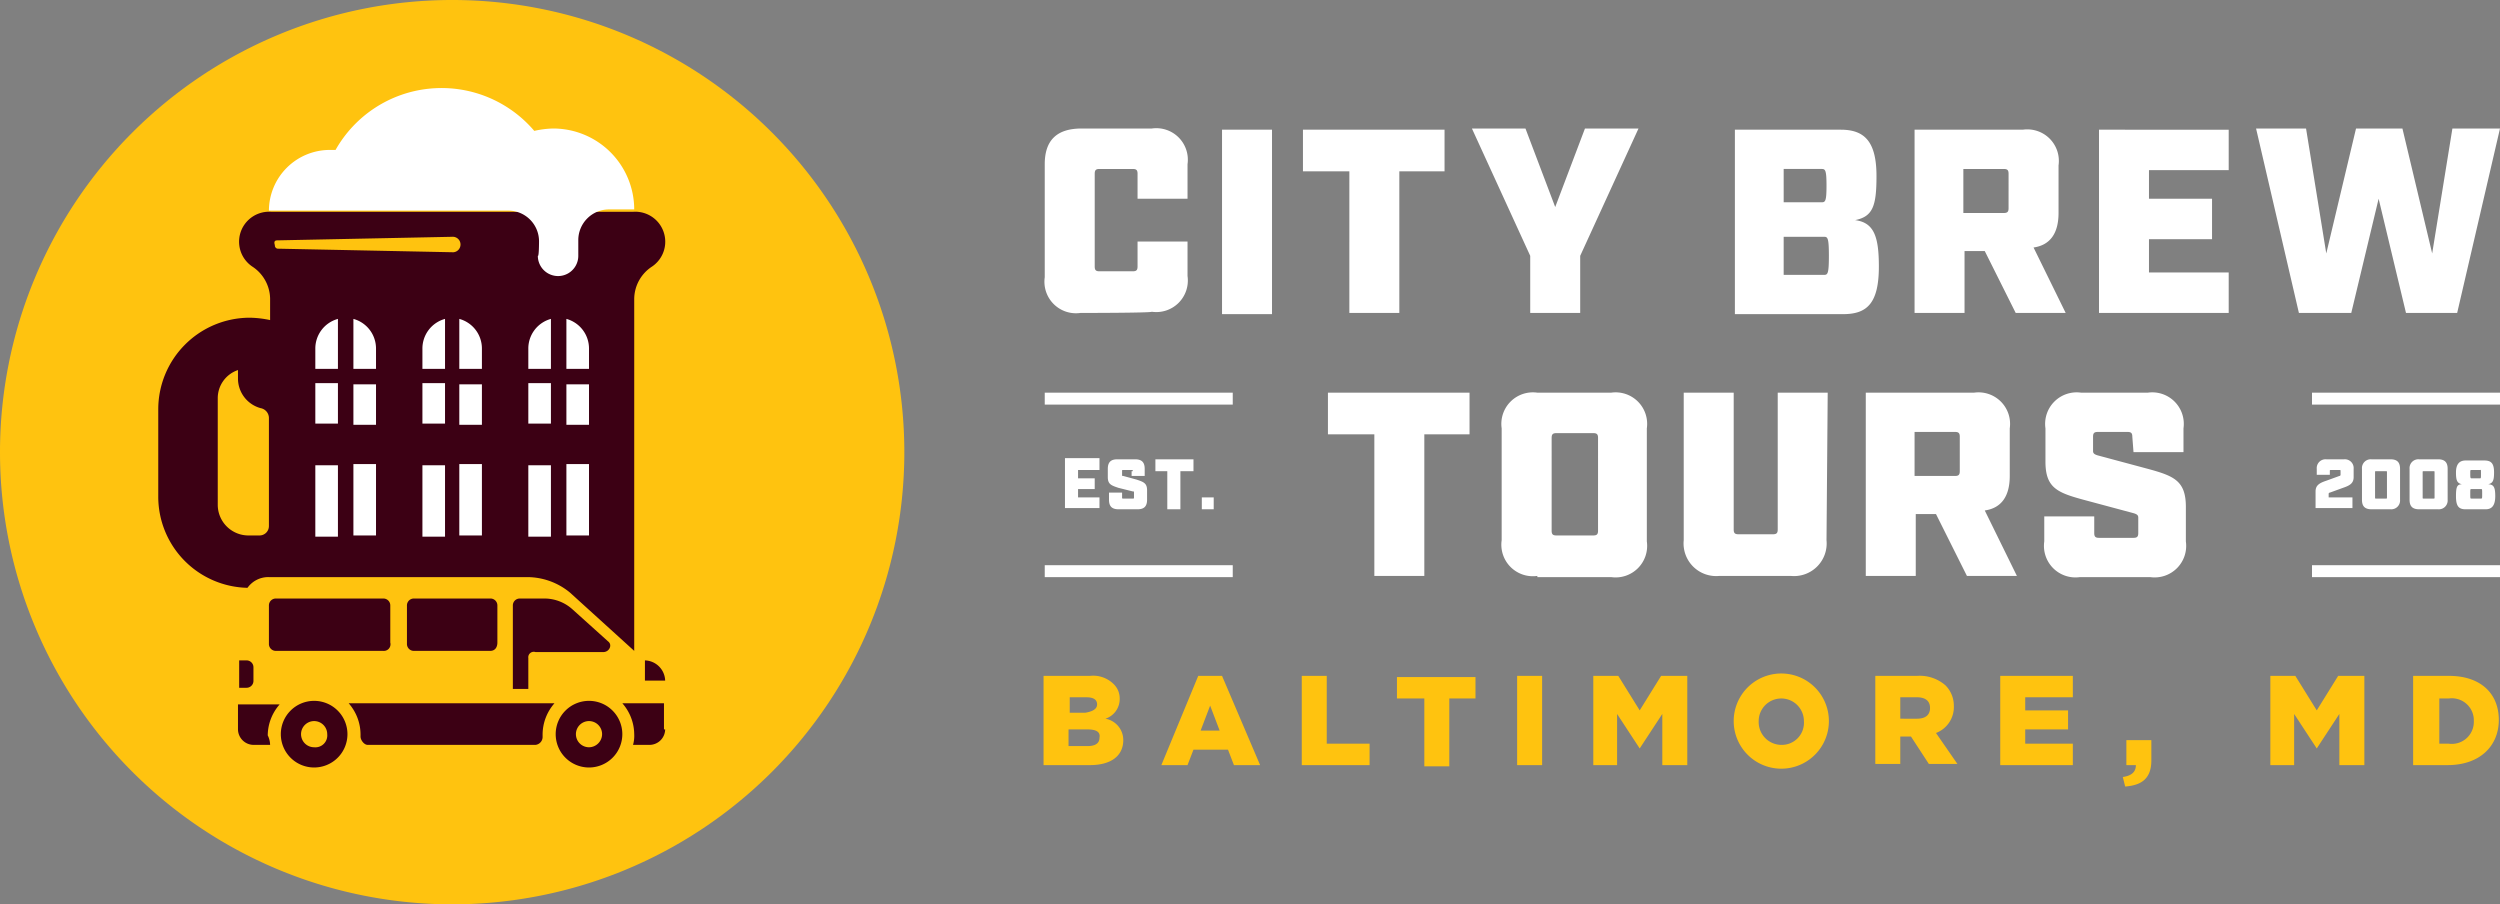
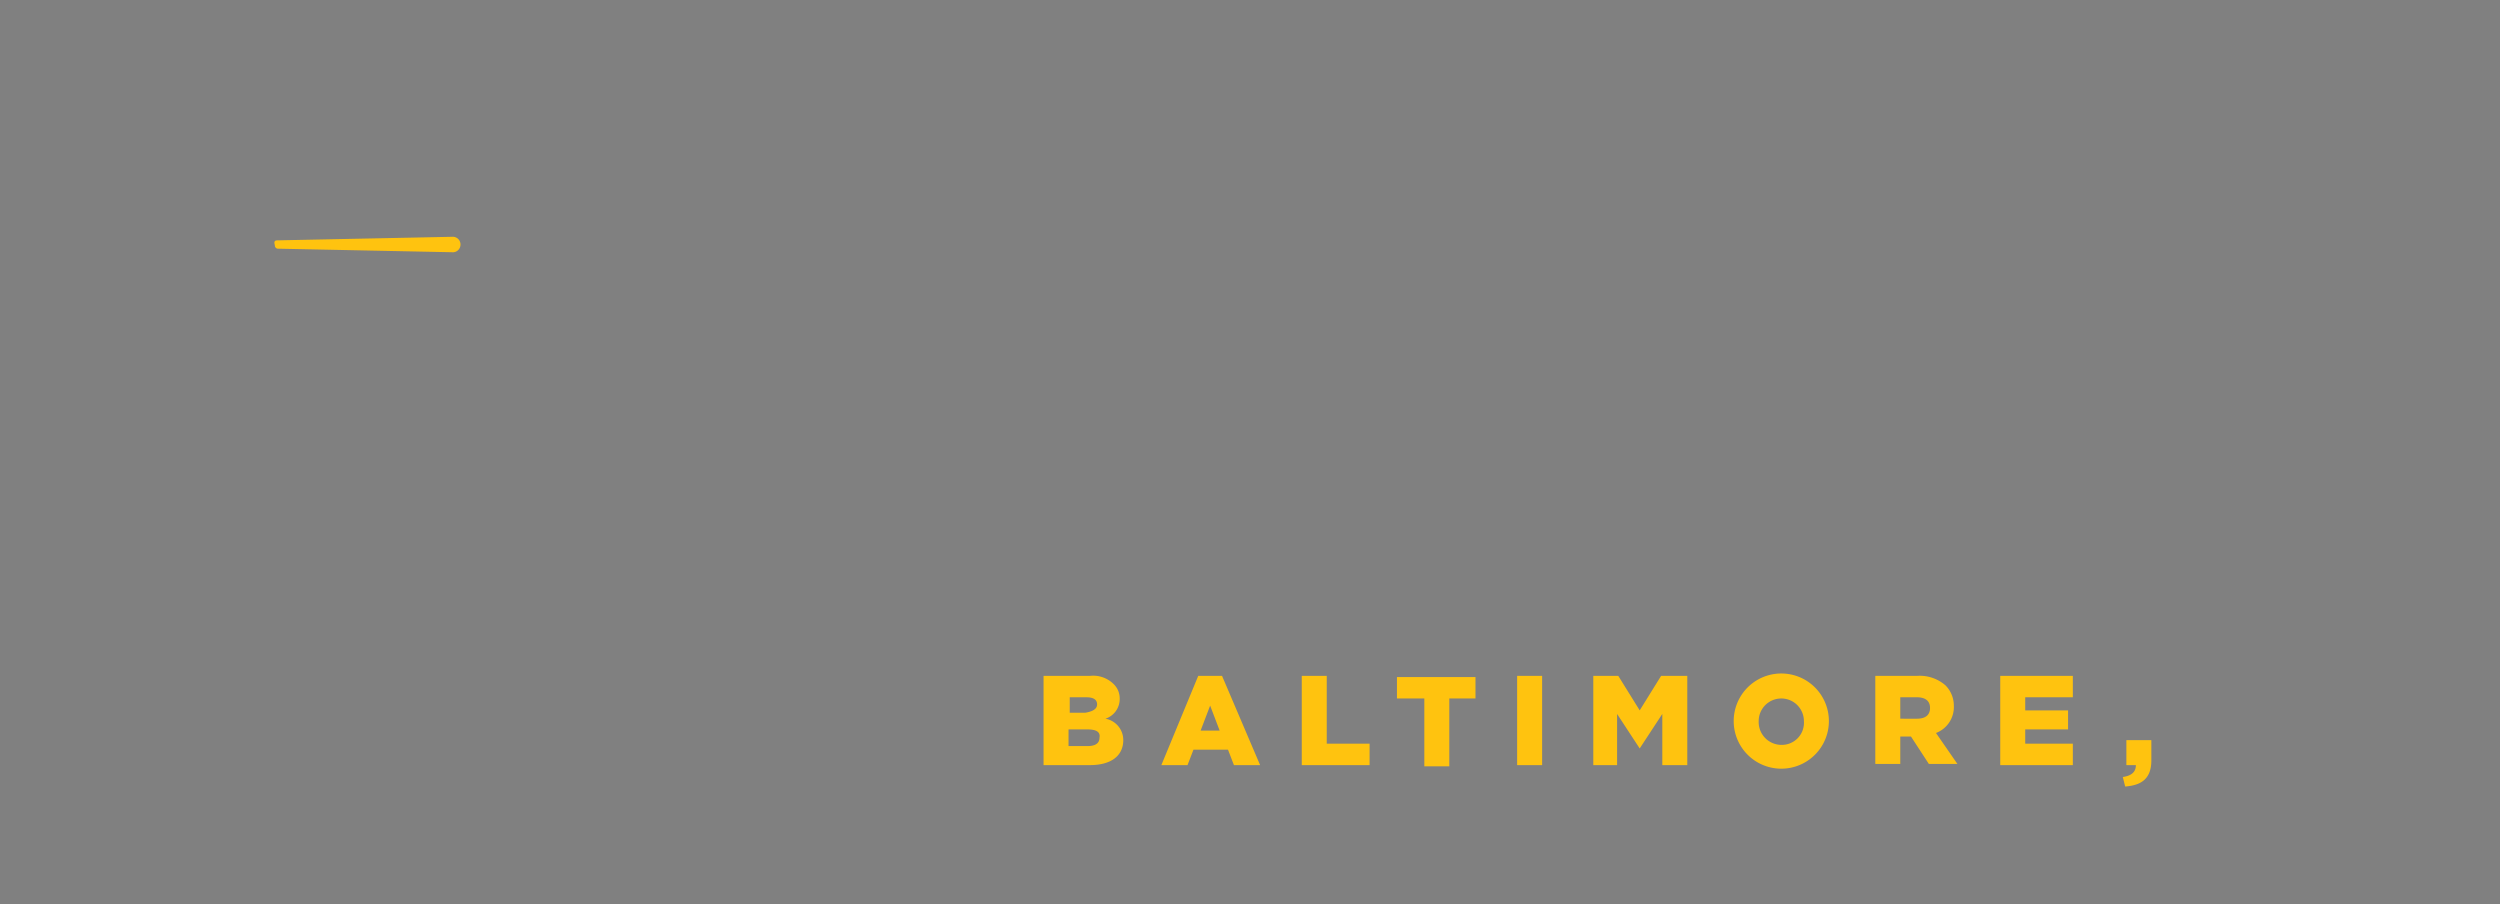
<svg xmlns="http://www.w3.org/2000/svg" id="Layer_1" data-name="Layer 1" viewBox="0 0 210.1 76">
  <rect x="0" y="0" width="210.1" height="76" fill="#808080" stroke="none" />
  <defs>
    <style>.cls-1{fill:none;}.cls-2{clip-path:url(#clip-path);}.cls-3{fill:#ffc30f;}.cls-4{fill:#3c0014;}.cls-5{fill:#fff;}</style>
    <clipPath id="clip-path">
      <rect class="cls-1" width="210.1" height="76" />
    </clipPath>
  </defs>
  <title>logo-baltimore-light</title>
  <g class="cls-2">
-     <path class="cls-3" d="M0,38A38,38,0,1,0,38,0,38,38,0,0,0,0,38" />
-   </g>
+     </g>
  <g class="cls-2">
-     <path class="cls-4" d="M22.6,48.5H44.3a5.66,5.66,0,0,1,3.6,1.3l5.4,4.9V25.1a3.28,3.28,0,0,1,1.5-2.7,2.52,2.52,0,0,0-1.6-4.6H22.8a2.52,2.52,0,0,0-1.6,4.6,3.28,3.28,0,0,1,1.5,2.7v1.8a8.81,8.81,0,0,0-1.7-.2,7.7,7.7,0,0,0-7.7,7.7v7.3a7.66,7.66,0,0,0,7.5,7.7,2.14,2.14,0,0,1,1.8-.9m-4.3-15A2.49,2.49,0,0,1,20,31.1v.7a2.58,2.58,0,0,0,1.9,2.5.85.85,0,0,1,.7.8v9.1a.79.79,0,0,1-.8.8h-.9a2.58,2.58,0,0,1-2.6-2.6ZM41.2,54.7H34.8a.58.58,0,0,1-.6-.6V50.9a.58.58,0,0,1,.6-.6h6.4a.58.58,0,0,1,.6.6V54c0,.4-.2.7-.6.7m-9,0h-9a.58.58,0,0,1-.6-.6V50.9a.58.58,0,0,1,.6-.6h9a.58.58,0,0,1,.6.6V54a.56.56,0,0,1-.6.7m-11.5.8a.58.58,0,0,1,.6.6v1.1a.58.58,0,0,1-.6.6h-.6V55.5Zm33.5,0a1.75,1.75,0,0,1,1.7,1.7H54.2ZM30.3,61.9v-.2a4,4,0,0,0-1-2.6H46.6a4,4,0,0,0-1,2.6v.2a.67.67,0,0,1-.6.7H30.9c-.3,0-.6-.4-.6-.7m25.6-.6a1.32,1.32,0,0,1-1.3,1.3H53.2a2.77,2.77,0,0,0,.1-.9,4,4,0,0,0-1-2.6h3.5v2.2ZM22.7,62.6H21.3A1.32,1.32,0,0,1,20,61.3V59.2h3.5a4,4,0,0,0-1,2.6,1.88,1.88,0,0,1,.2.8m29.6-.9a2.8,2.8,0,1,1-2.8-2.8,2.8,2.8,0,0,1,2.8,2.8m-1.7,0a1.1,1.1,0,1,0-1.1,1.1,1.11,1.11,0,0,0,1.1-1.1m-21.4,0a2.8,2.8,0,1,1-2.8-2.8,2.8,2.8,0,0,1,2.8,2.8m-1.7,0a1.1,1.1,0,1,0-1.1,1.1,1,1,0,0,0,1.1-1.1m16.9-6.4v2.6H43.1v-7a.58.58,0,0,1,.6-.6h2.1a3.52,3.52,0,0,1,2.3.9l3,2.7c.4.3.1.9-.4.9H45a.46.46,0,0,0-.6.5" />
-   </g>
+     </g>
  <g class="cls-2">
-     <path class="cls-5" d="M45.3,20.3a2.58,2.58,0,0,0-2.6-2.6H22.6a5.12,5.12,0,0,1,5.1-5.1h.5A10.23,10.23,0,0,1,44.9,11a7.77,7.77,0,0,1,1.6-.2,6.81,6.81,0,0,1,6.8,6.8H51.2a2.58,2.58,0,0,0-2.6,2.6v1.3a1.7,1.7,0,1,1-3.4,0C45.3,21.6,45.3,20.3,45.3,20.3ZM37.4,32.2H35.5v3.4h1.9Zm0-1.2V26.8a2.58,2.58,0,0,0-1.9,2.5V31Zm-9,1.2H26.5v3.4h1.9ZM29.7,31h1.9V29.3a2.58,2.58,0,0,0-1.9-2.5Zm16.6,1.2H44.4v3.4h1.9ZM28.4,31V26.8a2.58,2.58,0,0,0-1.9,2.5V31Zm19.2,0h1.9V29.3a2.58,2.58,0,0,0-1.9-2.5Zm-1.3,0V26.8a2.58,2.58,0,0,0-1.9,2.5V31Zm-7.7,0h1.9V29.3a2.58,2.58,0,0,0-1.9-2.5Zm0,14h1.9V39H38.6Zm9,0h1.9V39H47.6Zm-1.3-5.9H44.4v6h1.9Zm1.3-3.4h1.9V32.3H47.6Zm-9,0h1.9V32.3H38.6Zm-1.2,3.4H35.5v6h1.9ZM29.7,45h1.9V39H29.7Zm0-9.3h1.9V32.3H29.7Zm-1.3,3.4H26.5v6h1.9Z" />
-   </g>
+     </g>
  <g class="cls-2">
    <path class="cls-3" d="M23.3,20.2,38,19.9a.65.65,0,0,1,.1,1.3h0l-14.7-.3a.27.27,0,0,1-.3-.3c-.1-.3,0-.4.2-.4" />
  </g>
  <g class="cls-2">
-     <path class="cls-5" d="M90.8,26.3a2.65,2.65,0,0,1-3-3V13.8c0-2,1-3,3.1-3h5.9a2.65,2.65,0,0,1,3,3v2.9H95.6V14.6c0-.3-.1-.4-.4-.4H92.4c-.3,0-.4.1-.4.4v7.8c0,.3.1.4.4.4h2.8c.3,0,.4-.1.4-.4V20.3h4.2v2.9a2.65,2.65,0,0,1-3,3C96.7,26.3,90.8,26.3,90.8,26.3Zm11.9-15.4h4.2V26.4h-4.2Zm14.9,3.5V26.3h-4.2V14.4h-3.9V10.9h11.9v3.5Zm11,11.9V21.5l-4.9-10.7h4.5l2.5,6.6,2.5-6.6h4.5l-4.9,10.7v4.8Zm26.1-15.4c2,0,3,1,3,3.9,0,2.5-.3,3.4-1.8,3.7,1.6.2,2,1.4,2,3.9,0,3.1-1,4-3,4h-9.1V10.9ZM153.1,17c.3,0,.4-.1.4-1.4s-.1-1.4-.4-1.4h-3.2V17Zm.2,6.1c.3,0,.4-.1.4-1.6s-.1-1.6-.4-1.6h-3.4v3.2Zm16.1,3.2-2.6-5.2h-1.7v5.2h-4.2V10.9H170a2.65,2.65,0,0,1,3,3v4c0,1.7-.7,2.7-2.1,2.9l2.7,5.5Zm-1-8.4c.3,0,.4-.1.4-.4V14.6c0-.3-.1-.4-.4-.4H165v3.7Zm18.9-7v3.4h-6.7v2.4h5.3v3.4h-5.3v2.8h6.7v3.4H176.4V10.9Zm14.9,15.4-2.3-9.6-2.3,9.6h-4.4l-3.6-15.5h4.2l1.7,10.5L198,10.8h3.9l2.5,10.5,1.7-10.5h4l-3.6,15.5ZM119.7,36.5V48.4h-4.2V36.5h-3.9V33h11.9v3.5Zm9.5,11.9a2.65,2.65,0,0,1-3-3V36a2.65,2.65,0,0,1,3-3h6.2a2.65,2.65,0,0,1,3,3v9.5a2.65,2.65,0,0,1-3,3h-6.2Zm1.2-3.8c0,.3.1.4.4.4h3.1c.3,0,.4-.1.4-.4V36.8c0-.3-.1-.4-.4-.4h-3.1c-.3,0-.4.1-.4.4Zm23.1.8a2.74,2.74,0,0,1-3,3h-6a2.74,2.74,0,0,1-3-3V33h4.2V44.5c0,.3.1.4.4.4H149c.3,0,.4-.1.4-.4V33h4.2l-.1,12.4Zm11.8,3-2.6-5.2H161v5.2h-4.2V33h9.1a2.65,2.65,0,0,1,3,3v4c0,1.7-.7,2.7-2.1,2.9l2.7,5.5Zm-1-8.4c.3,0,.4-.1.4-.4V36.7c0-.3-.1-.4-.4-.4h-3.4V40Zm14.9-3.3c0-.3-.1-.4-.4-.4h-2.5c-.3,0-.4.1-.4.4v1.2c0,.2.1.3.5.4l4.1,1.1c2.2.6,3.2,1,3.2,3.2v2.9a2.65,2.65,0,0,1-3,3h-5.9a2.65,2.65,0,0,1-3-3V43.4H176v1.4c0,.3.1.4.4.4h2.9c.3,0,.4-.1.4-.4V43.5c0-.2-.1-.3-.5-.4L175.1,42c-2.2-.6-3.2-1-3.2-3.2V36a2.65,2.65,0,0,1,3-3h5.6a2.65,2.65,0,0,1,3,3v2h-4.2l-.1-1.3ZM92.4,38.6v.9H90.6v.7H92v.9H90.6v.7h1.8v.9H89.5V38.5h2.9Zm2.8,1c0-.1,0-.1-.1-.1h-.7c-.1,0-.1,0-.1.1v.3c0,.1,0,.1.1.1l1.1.3c.6.2.9.3.9.9V42c0,.6-.3.8-.8.8H94c-.6,0-.8-.3-.8-.8v-.6h1.1v.4c0,.1,0,.1.1.1h.8c.1,0,.1,0,.1-.1v-.4c0-.1,0-.1-.1-.1L94,41c-.6-.2-.9-.3-.9-.9v-.7c0-.6.3-.8.8-.8h1.5c.6,0,.8.3.8.8V40H95.1v-.4Zm4,0v3.2H98.1V39.6h-1v-1h3.2v1Zm1.8,2.2h1v1h-1Zm2.6-8.8H87.8v1h15.8Zm0,14.5H87.8v1h15.8Zm92.2-7.6h-1.1v-.5a.74.74,0,0,1,.8-.8H197a.74.74,0,0,1,.8.8v.7c0,.5-.3.7-.9.9l-1.1.4a.1.1,0,0,0-.1.1v.3h2v.9h-3.1V41.3c0-.5.3-.7.9-.9l1.1-.4a.1.1,0,0,0,.1-.1v-.3c0-.1,0-.1-.1-.1h-.7c-.1,0-.1,0-.1.1v.3Zm3.5,2.9c-.6,0-.8-.3-.8-.8V39.4a.74.74,0,0,1,.8-.8h1.6c.6,0,.8.3.8.8V42a.74.74,0,0,1-.8.8Zm.3-1c0,.1,0,.1.1.1h.8c.1,0,.1,0,.1-.1V39.7c0-.1,0-.1-.1-.1h-.8c-.1,0-.1,0-.1.1Zm3.7,1c-.6,0-.8-.3-.8-.8V39.4a.74.74,0,0,1,.8-.8h1.6c.6,0,.8.3.8.8V42a.74.74,0,0,1-.8.8Zm.3-1c0,.1,0,.1.1.1h.8c.1,0,.1,0,.1-.1V39.7c0-.1,0-.1-.1-.1h-.8c-.1,0-.1,0-.1.1Zm6.1-.1c0,.8-.3,1.1-.8,1.1h-1.7c-.6,0-.8-.3-.8-1.1s.1-1,.5-1c-.4-.1-.5-.3-.5-1s.3-1,.8-1h1.6c.6,0,.8.3.8,1s-.1.9-.5,1c.5,0,.6.3.6,1m-1.2.2c.1,0,.1,0,.1-.4s0-.4-.1-.4h-.8c-.1,0-.1,0-.1.4s0,.4.1.4Zm-.8-2.4c-.1,0-.1,0-.1.3s0,.4.1.4h.7c.1,0,.1,0,.1-.4s0-.3-.1-.3Zm2.4,8H194.3v1h15.8Zm0-14.5H194.3v1h15.8Z" />
-   </g>
+     </g>
  <path class="cls-3" d="M87.8,56.8h3.8a2.44,2.44,0,0,1,2,.7,1.66,1.66,0,0,1,.5,1.2h0a1.74,1.74,0,0,1-1.2,1.7,1.82,1.82,0,0,1,1.5,1.8h0c0,1.3-1,2.1-2.8,2.1H87.7V56.8Zm4.4,2.4q0-.6-.9-.6H89.9v1.3h1.3c.6-.1,1-.3,1-.7Zm-.8,2.1H89.8v1.4h1.6c.6,0,1-.2,1-.7h0C92.5,61.5,92.1,61.3,91.4,61.3Zm9.3-4.5h2l3.2,7.5h-2.2l-.5-1.3h-2.9l-.5,1.3H97.6Zm1.8,4.6-.8-2.1-.8,2.1Zm6.9-4.6h2.1v5.7h3.6v1.8h-5.7Zm10.2,1.9h-2.2V56.9H124v1.8h-2.2v5.7h-2.1V58.7Zm7.9-1.9h2.1v7.5h-2.1Zm6.3,0H136l1.8,2.9,1.8-2.9h2.2v7.5h-2.1V60l-1.9,2.9h0L135.9,60v4.3h-2V56.8Zm11.9,3.8h0a4,4,0,0,1,8,0h0a4,4,0,0,1-8,0Zm5.9,0h0a1.9,1.9,0,1,0-3.8,0h0a1.92,1.92,0,0,0,1.9,2A1.86,1.86,0,0,0,151.6,60.6Zm6-3.8h3.5a3.29,3.29,0,0,1,2.4.8,2.41,2.41,0,0,1,.7,1.7h0a2.33,2.33,0,0,1-1.5,2.3l1.8,2.6h-2.4l-1.5-2.3h-.9v2.3h-2.1Zm3.5,3.6c.7,0,1.1-.3,1.1-.9h0c0-.6-.4-.9-1.1-.9h-1.4v1.8Zm7.1-3.6h6v1.8h-4v1.1h3.6v1.6h-3.6v1.2h4v1.8h-6.1V56.8Zm10.2,8.5c.7-.1,1.1-.4,1.1-1h-.8V62.2h2.1v1.7c0,1.6-.9,2.1-2.2,2.2Z" />
-   <path class="cls-3" d="M190.7,56.8h2.2l1.8,2.9,1.8-2.9h2.2v7.5h-2.1V60l-1.9,2.9h0L192.8,60v4.3h-2V56.8Zm12.2,0h2.9c2.7,0,4.2,1.5,4.2,3.7h0c0,2.2-1.6,3.8-4.3,3.8h-2.9V56.8Zm2.1,1.9v3.8h.8a1.85,1.85,0,0,0,2.1-1.9h0a1.85,1.85,0,0,0-2.1-1.9Z" />
</svg>